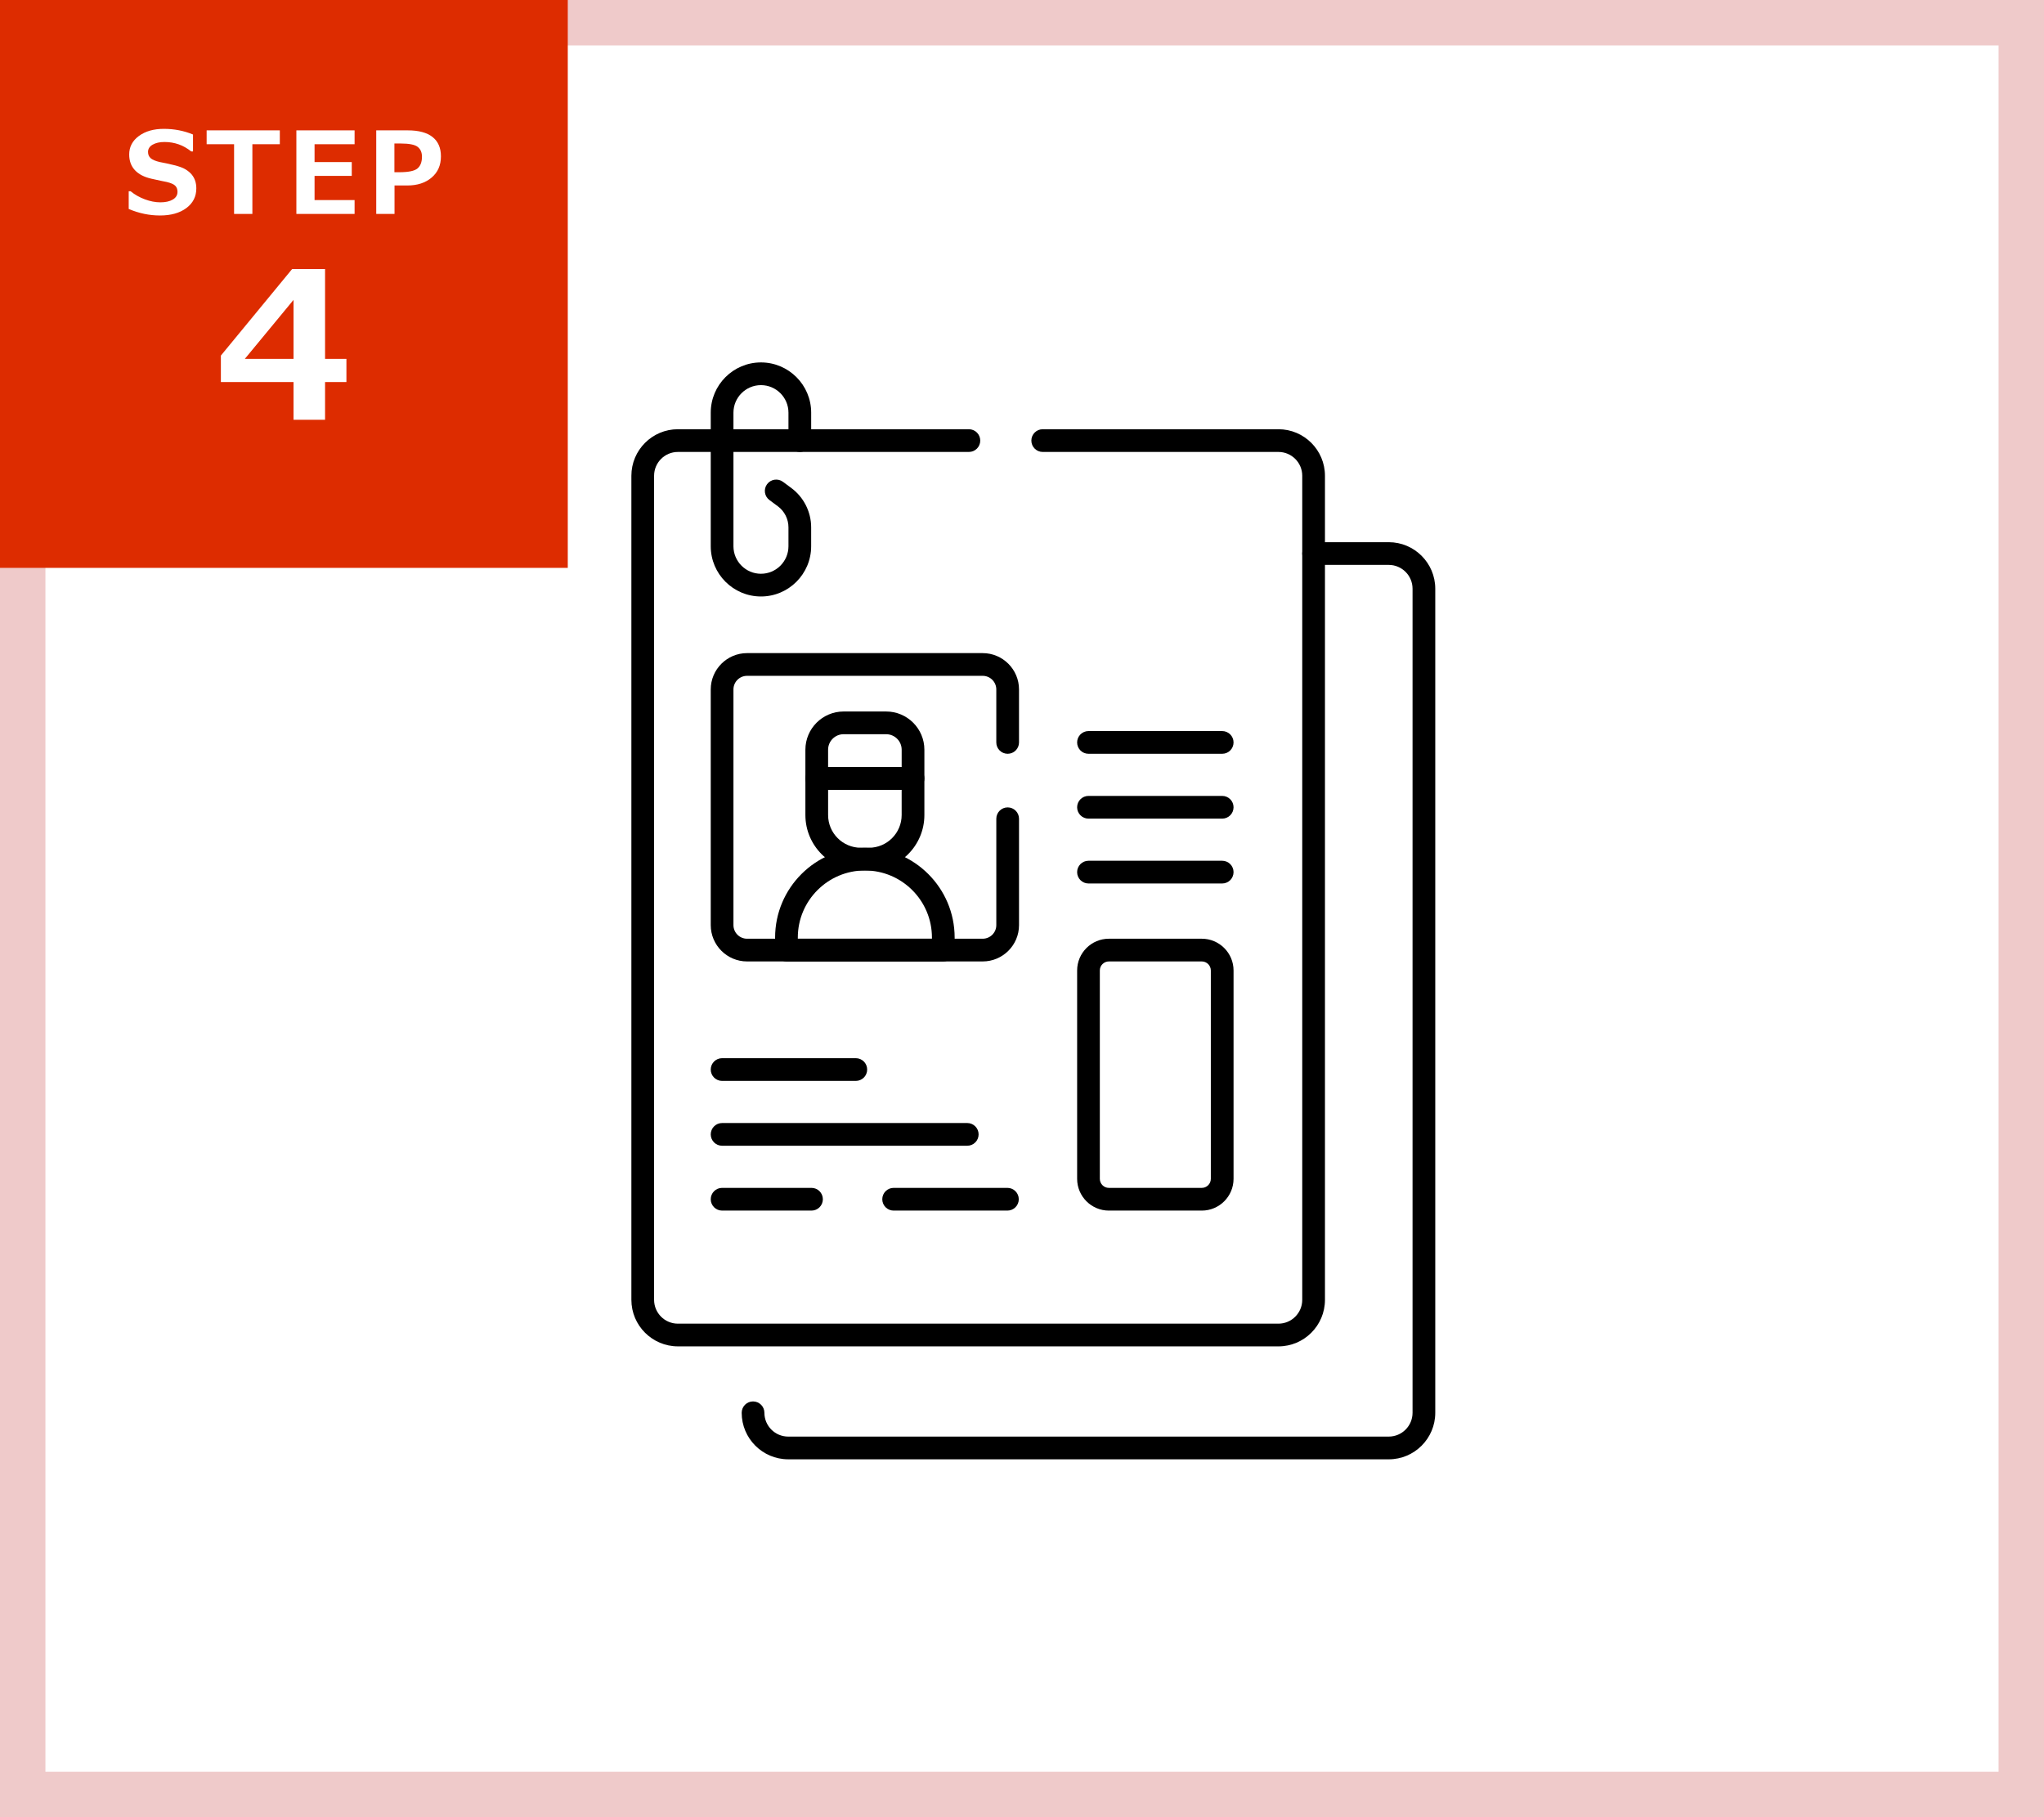
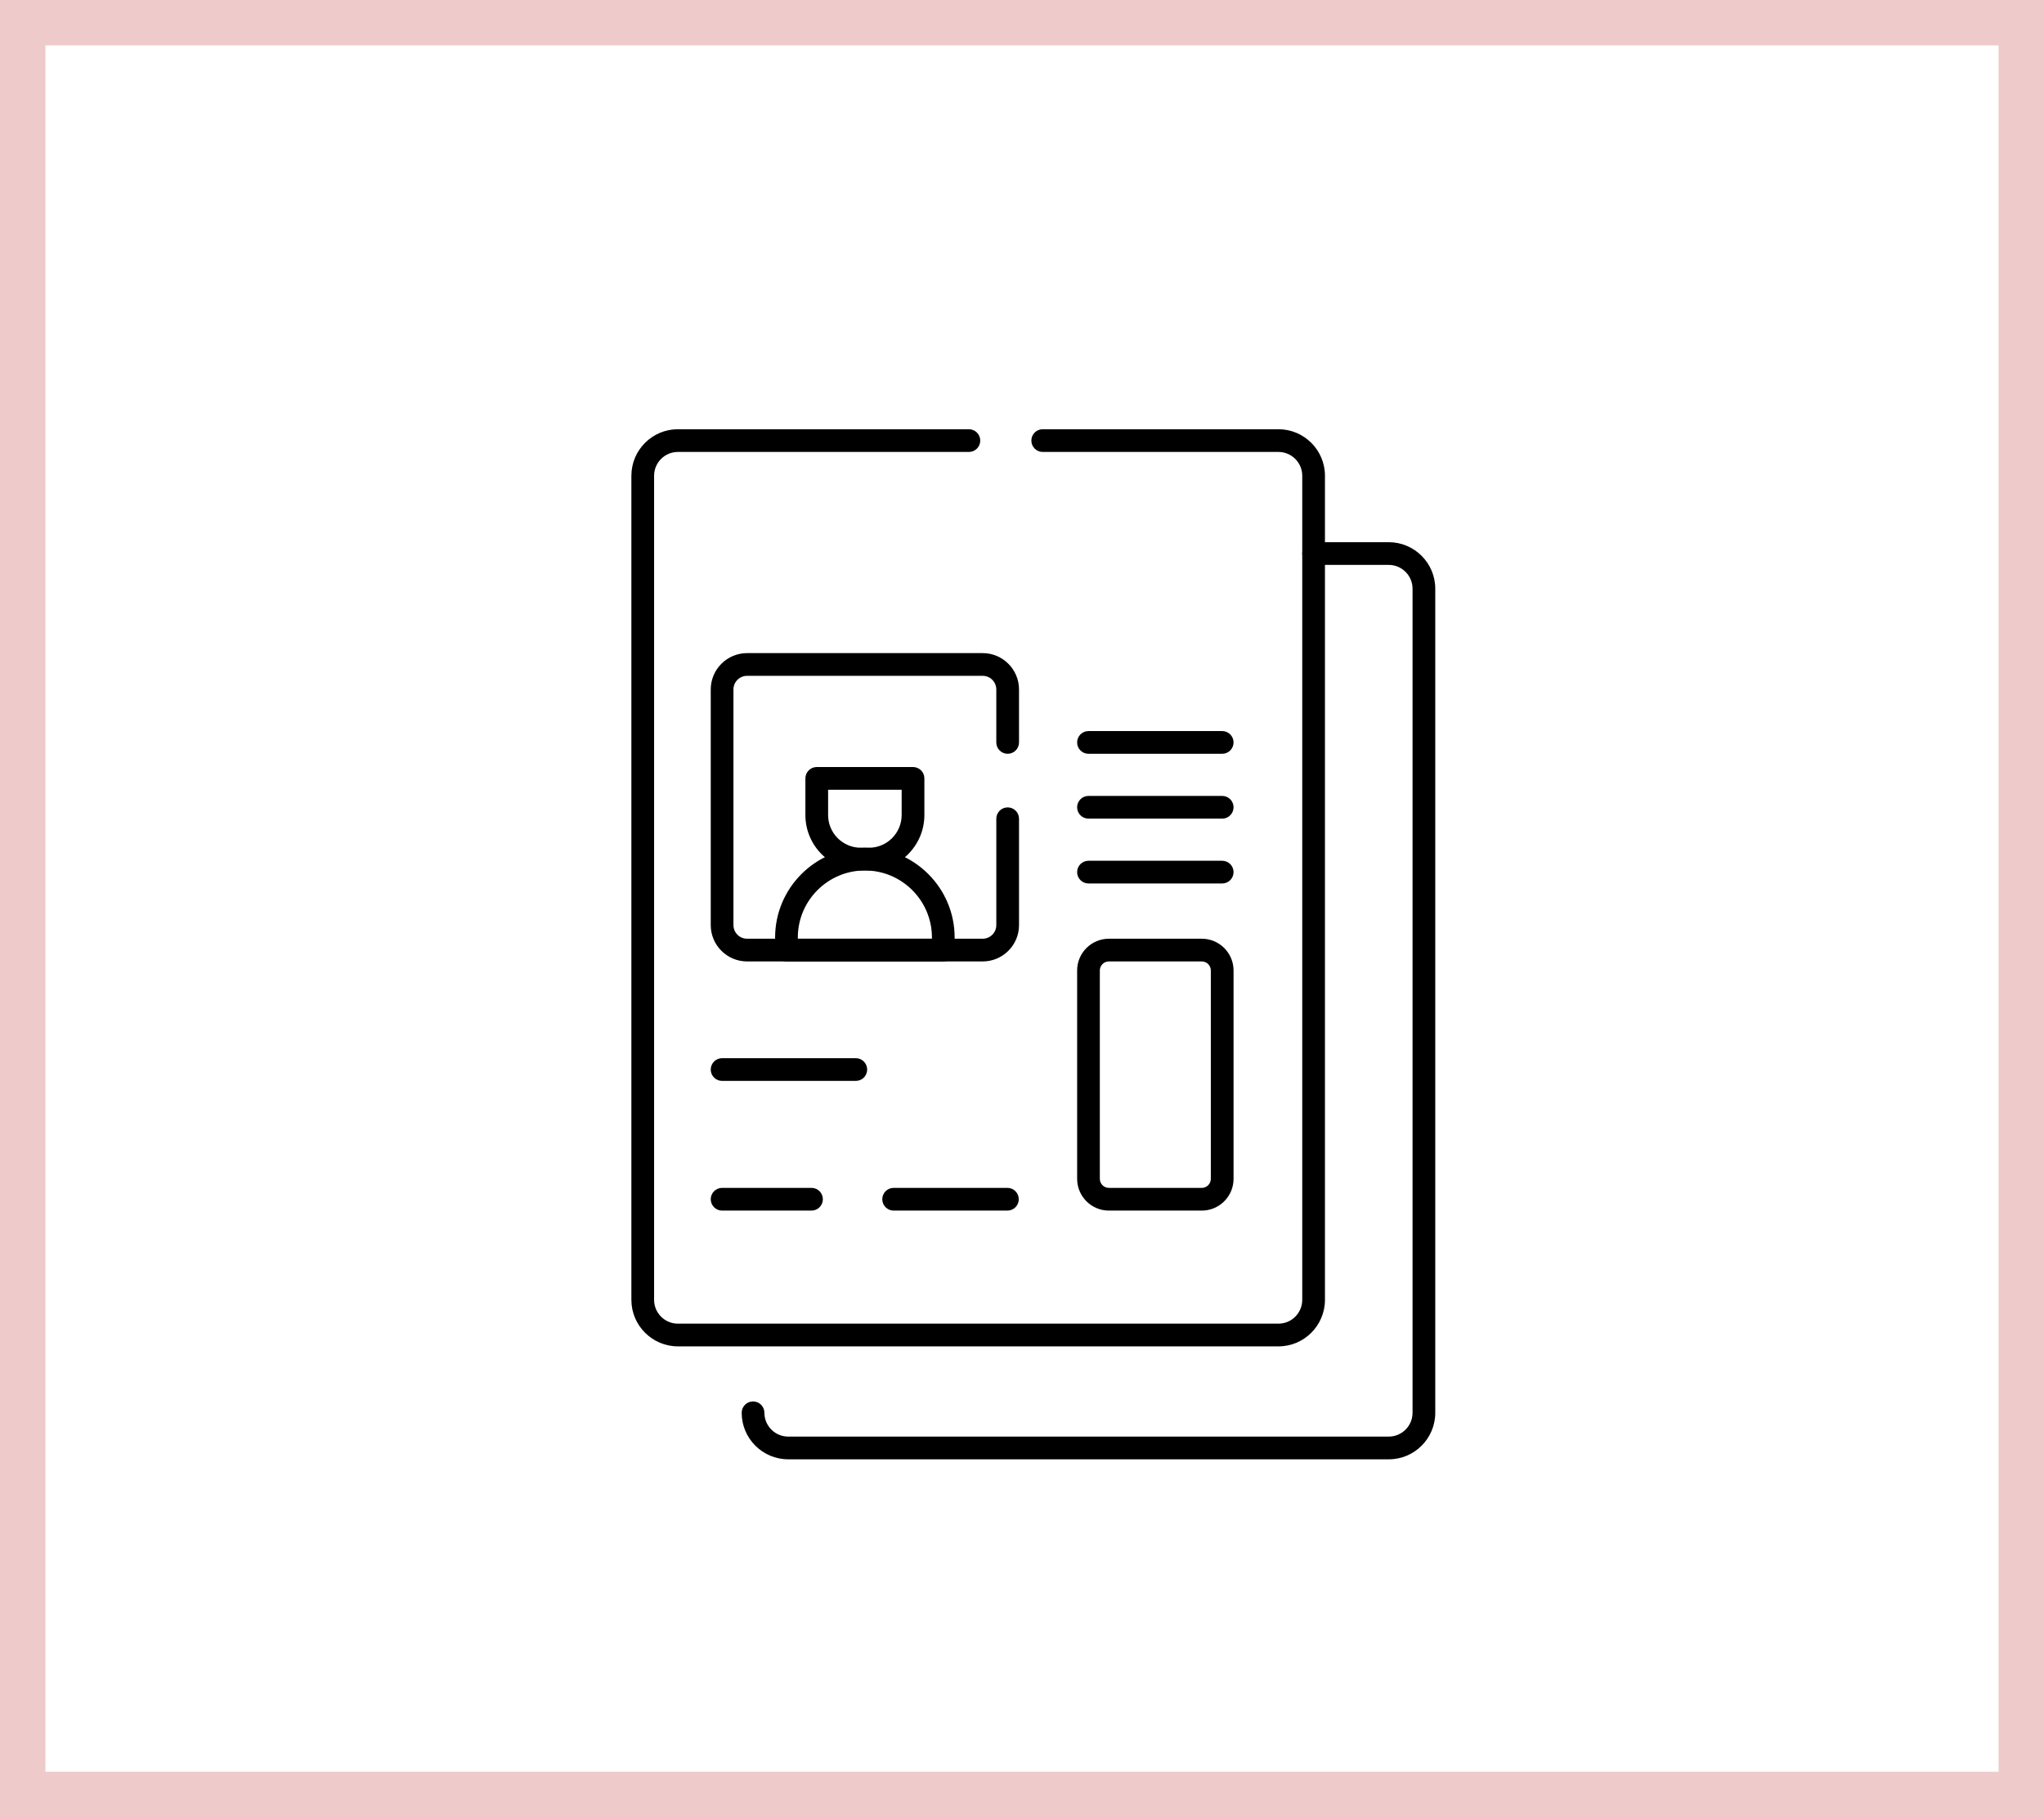
<svg xmlns="http://www.w3.org/2000/svg" id="_レイヤー_2" width="180" height="160" viewBox="0 0 180 160">
  <rect x="0" y="0" width="180" height="160" fill="#333333" stroke="none" />
  <defs>
    <style>.cls-1{fill:#000;}.cls-1,.cls-2,.cls-3,.cls-4{stroke-width:0px;}.cls-2{fill:#dd2c00;}.cls-3{fill:#fff;}.cls-4{fill:#efcaca;}</style>
  </defs>
  <g id="_メイン">
    <rect class="cls-3" x="2" y="2" width="176" height="156" />
    <path class="cls-4" d="M176,4v152H4V4h172M180,0H0v160h180V0h0Z" />
-     <rect class="cls-2" width="50" height="50" />
    <path class="cls-3" d="M30.507,33.637h-1.881v3.322h-2.777v-3.322h-6.398v-2.329l6.275-7.62h2.9v7.91h1.881v2.039ZM25.849,31.598v-5.194l-4.289,5.194h4.289Z" />
    <path class="cls-3" d="M11.334,18.396v-1.558h.166c.365.3.784.537,1.257.713s.929.264,1.365.264c.453,0,.817-.081,1.094-.244s.415-.39.415-.679c0-.225-.066-.404-.198-.537s-.382-.244-.75-.332c-.264-.049-.714-.145-1.35-.288s-1.122-.395-1.455-.755c-.334-.359-.5-.818-.5-1.379,0-.668.285-1.21.854-1.629.57-.418,1.302-.627,2.197-.627.912,0,1.768.166,2.568.498v1.489h-.161c-.684-.554-1.468-.83-2.354-.83-.42,0-.766.078-1.038.234s-.408.37-.408.64c0,.23.077.415.232.552s.419.249.793.337c.375.068.792.158,1.252.271.46.111.804.238,1.03.378s.407.292.542.456c.135.165.236.348.303.55s.1.425.1.669c0,.717-.292,1.293-.876,1.729s-1.358.654-2.322.654c-.938,0-1.857-.191-2.759-.576Z" />
    <path class="cls-3" d="M24.642,12.698h-2.417v6.138h-1.611v-6.138h-2.417v-1.221h6.445v1.221Z" />
    <path class="cls-3" d="M31.226,18.836h-5.127v-7.358h5.127v1.221h-3.525v1.572h3.276v1.216h-3.276v2.129h3.525v1.221Z" />
    <path class="cls-3" d="M34.743,16.331v2.505h-1.611v-7.358h2.783c.954,0,1.678.194,2.173.583.495.39.742.959.742,1.707,0,.781-.273,1.404-.82,1.867-.547.465-1.26.696-2.139.696h-1.128ZM34.733,12.635v2.529h.43c.807,0,1.342-.111,1.604-.334.262-.224.393-.566.393-1.028,0-.381-.126-.671-.378-.869s-.751-.298-1.497-.298h-.552Z" />
    <path class="cls-1" d="M86.539,84.653h-20.751c-1.764,0-3.198-1.435-3.198-3.198v-20.751c0-1.764,1.435-3.198,3.198-3.198h20.751c1.764,0,3.198,1.435,3.198,3.198v4.666c0,.553-.448,1-1,1s-1-.447-1-1v-4.666c0-.661-.538-1.198-1.198-1.198h-20.751c-.661,0-1.198.537-1.198,1.198v20.751c0,.661.538,1.198,1.198,1.198h20.751c.661,0,1.199-.537,1.199-1.198v-9.365c0-.553.448-1,1-1s1,.447,1,1v9.365c0,1.764-1.435,3.198-3.199,3.198Z" />
    <path class="cls-1" d="M76.522,76.643h-.717c-2.691,0-4.88-2.189-4.88-4.88v-3.227c0-.553.448-1,1-1h8.478c.552,0,1,.447,1,1v3.227c0,2.69-2.189,4.88-4.88,4.88ZM72.925,69.536v2.227c0,1.588,1.292,2.88,2.88,2.88h.717c1.588,0,2.88-1.292,2.88-2.88v-2.227h-6.478Z" />
-     <path class="cls-1" d="M80.403,69.536h-8.478c-.552,0-1-.447-1-1v-2.525c0-1.855,1.509-3.365,3.365-3.365h3.749c1.855,0,3.365,1.51,3.365,3.365v2.525c0,.553-.448,1-1,1ZM72.925,67.536h6.478v-1.525c0-.753-.612-1.365-1.365-1.365h-3.749c-.752,0-1.365.612-1.365,1.365v1.525Z" />
    <path class="cls-1" d="M83.069,84.653h-13.811c-.552,0-1-.447-1-1v-1.105c0-4.359,3.546-7.905,7.905-7.905,4.359,0,7.906,3.546,7.906,7.905v1.105c0,.553-.448,1-1,1ZM70.258,82.653h11.811v-.105c0-3.256-2.649-5.905-5.906-5.905s-5.905,2.649-5.905,5.905v.105Z" />
    <path class="cls-1" d="M112.583,118.545h-52.886c-2.258,0-4.096-1.838-4.096-4.097V41.889c0-2.259,1.837-4.096,4.096-4.096h25.626c.552,0,1,.447,1,1s-.448,1-1,1h-25.626c-1.156,0-2.096.94-2.096,2.096v72.56c0,1.156.94,2.097,2.096,2.097h52.886c1.156,0,2.096-.94,2.096-2.097V41.889c0-1.155-.94-2.096-2.096-2.096h-20.759c-.552,0-1-.447-1-1s.448-1,1-1h20.759c2.259,0,4.096,1.837,4.096,4.096v72.56c0,2.259-1.837,4.097-4.096,4.097Z" />
    <path class="cls-1" d="M122.297,128.49h-52.886c-2.258,0-4.096-1.837-4.096-4.096,0-.553.448-1,1-1s1,.447,1,1c0,1.155.94,2.096,2.096,2.096h52.886c1.156,0,2.096-.94,2.096-2.096V51.835c0-1.155-.94-2.096-2.096-2.096h-6.619c-.552,0-1-.447-1-1s.448-1,1-1h6.619c2.258,0,4.096,1.837,4.096,4.096v72.56c0,2.259-1.837,4.096-4.096,4.096Z" />
-     <path class="cls-1" d="M67.012,52.519c-2.438,0-4.422-1.983-4.422-4.422v-11.764c0-2.438,1.984-4.422,4.422-4.422,2.438,0,4.422,1.983,4.422,4.422v2.46c0,.553-.448,1-1,1s-1-.447-1-1v-2.46c0-1.335-1.086-2.422-2.422-2.422-1.336,0-2.422,1.087-2.422,2.422v11.764c0,1.335,1.086,2.422,2.422,2.422,1.335,0,2.422-1.087,2.422-2.422v-1.665c0-.729-.35-1.424-.937-1.857l-.737-.545c-.444-.328-.538-.954-.21-1.398.329-.442.955-.536,1.398-.21l.737.546c1.094.809,1.748,2.104,1.748,3.465v1.665c0,2.438-1.984,4.422-4.422,4.422Z" />
    <path class="cls-1" d="M107.63,66.37h-11.775c-.552,0-1-.447-1-1s.448-1,1-1h11.775c.552,0,1,.447,1,1s-.448,1-1,1Z" />
    <path class="cls-1" d="M107.63,72.079h-11.775c-.552,0-1-.447-1-1s.448-1,1-1h11.775c.552,0,1,.447,1,1s-.448,1-1,1Z" />
    <path class="cls-1" d="M107.63,77.789h-11.775c-.552,0-1-.447-1-1s.448-1,1-1h11.775c.552,0,1,.447,1,1s-.448,1-1,1Z" />
    <path class="cls-1" d="M75.365,95.172h-11.775c-.552,0-1-.447-1-1s.448-1,1-1h11.775c.552,0,1,.447,1,1s-.448,1-1,1Z" />
-     <path class="cls-1" d="M85.179,100.881h-21.589c-.552,0-1-.447-1-1s.448-1,1-1h21.589c.552,0,1,.447,1,1s-.448,1-1,1Z" />
    <path class="cls-1" d="M88.716,106.591h-10.02c-.552,0-1-.447-1-1s.448-1,1-1h10.02c.552,0,1,.447,1,1s-.448,1-1,1Z" />
    <path class="cls-1" d="M71.463,106.591h-7.873c-.552,0-1-.447-1-1s.448-1,1-1h7.873c.552,0,1,.447,1,1s-.448,1-1,1Z" />
    <path class="cls-1" d="M105.834,106.591h-8.183c-1.542,0-2.796-1.255-2.796-2.797v-18.344c0-1.542,1.254-2.797,2.796-2.797h8.183c1.542,0,2.796,1.255,2.796,2.797v18.344c0,1.542-1.254,2.797-2.796,2.797ZM97.65,84.653c-.439,0-.796.357-.796.797v18.344c0,.439.357.797.796.797h8.183c.439,0,.796-.357.796-.797v-18.344c0-.439-.357-.797-.796-.797h-8.183Z" />
  </g>
</svg>